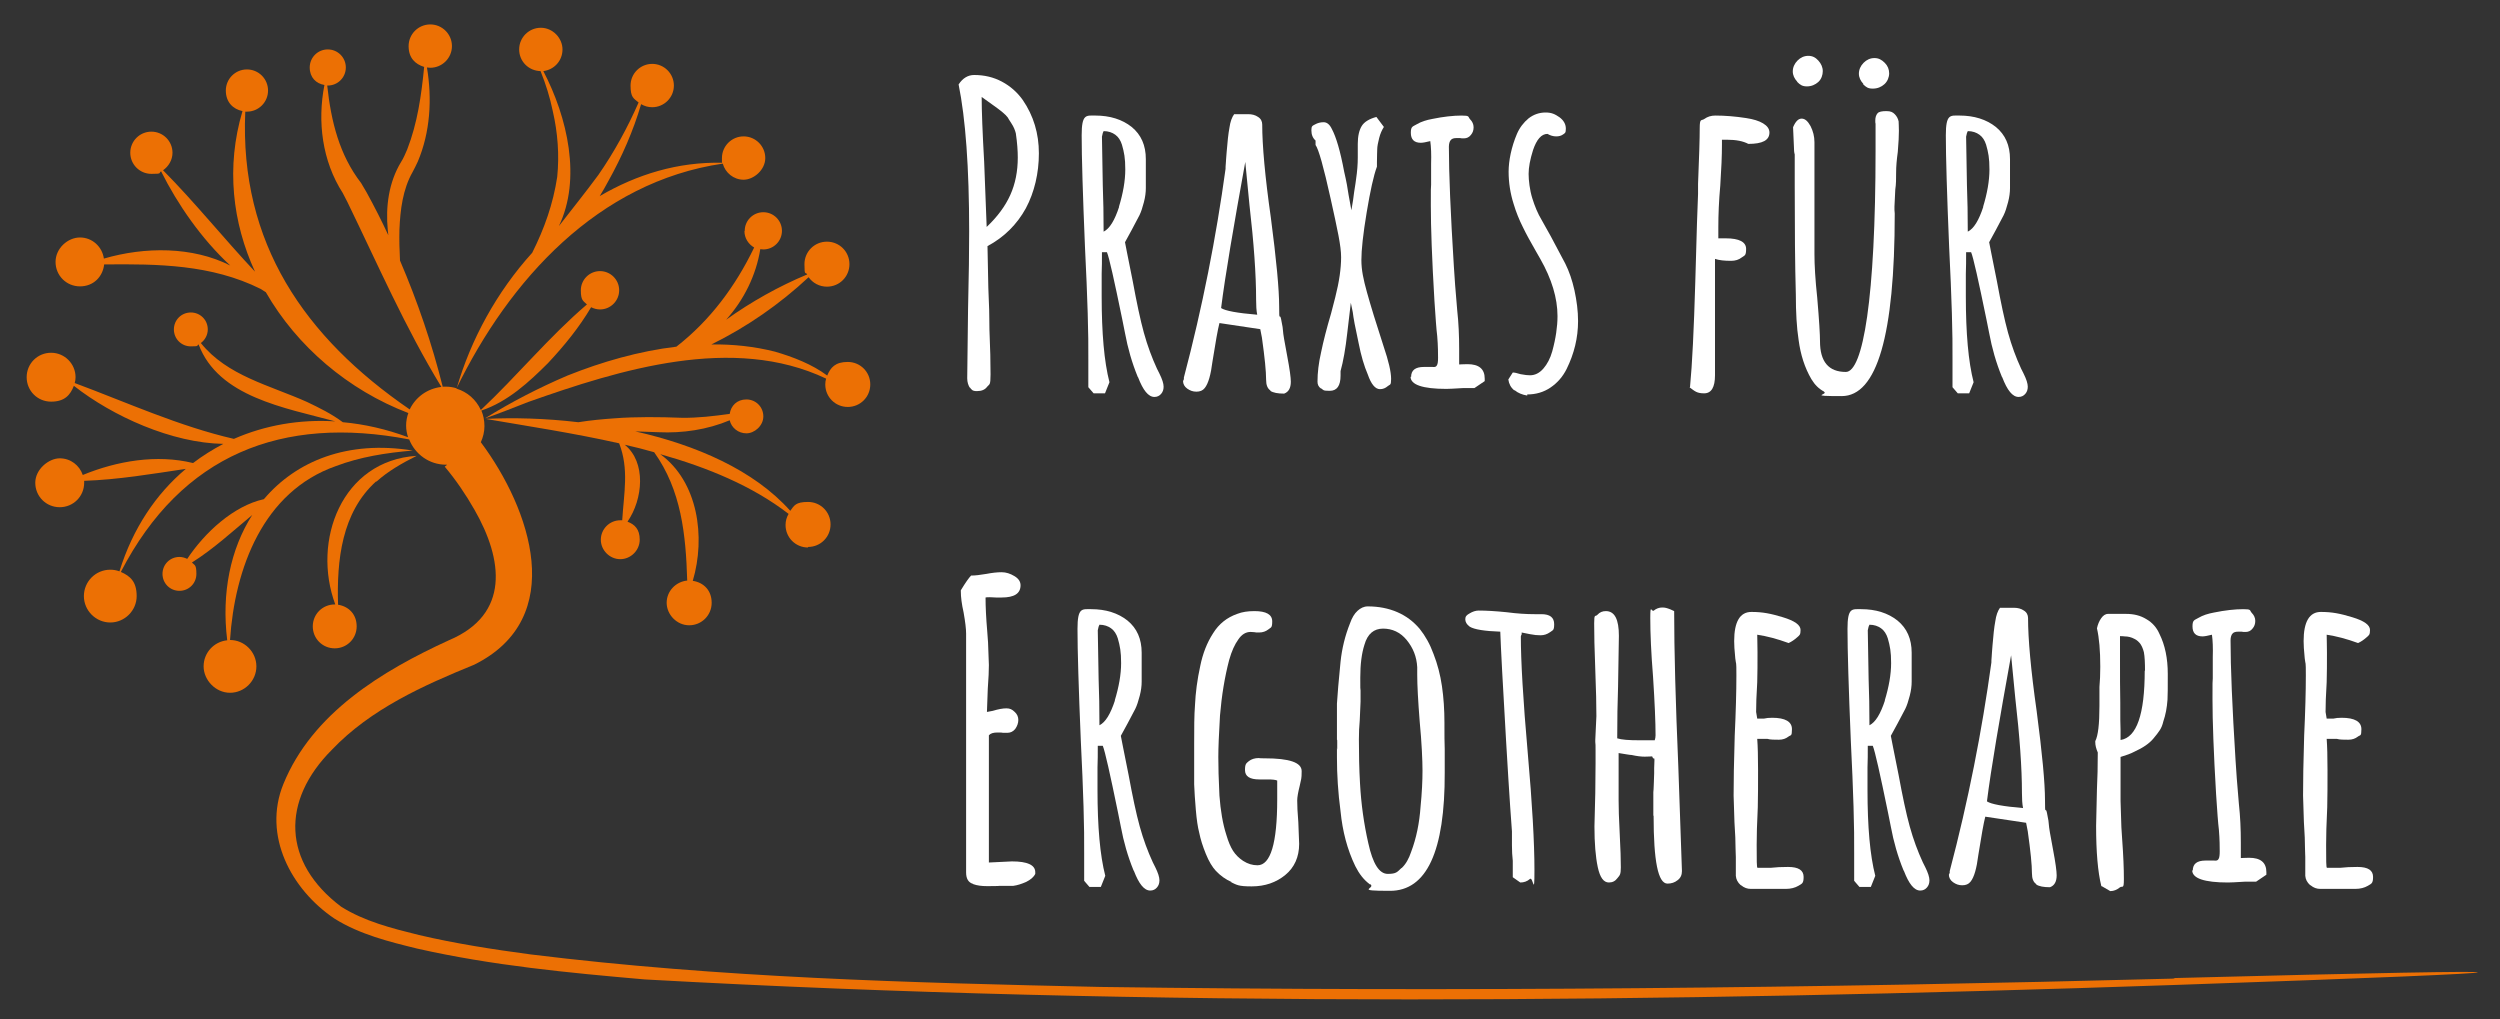
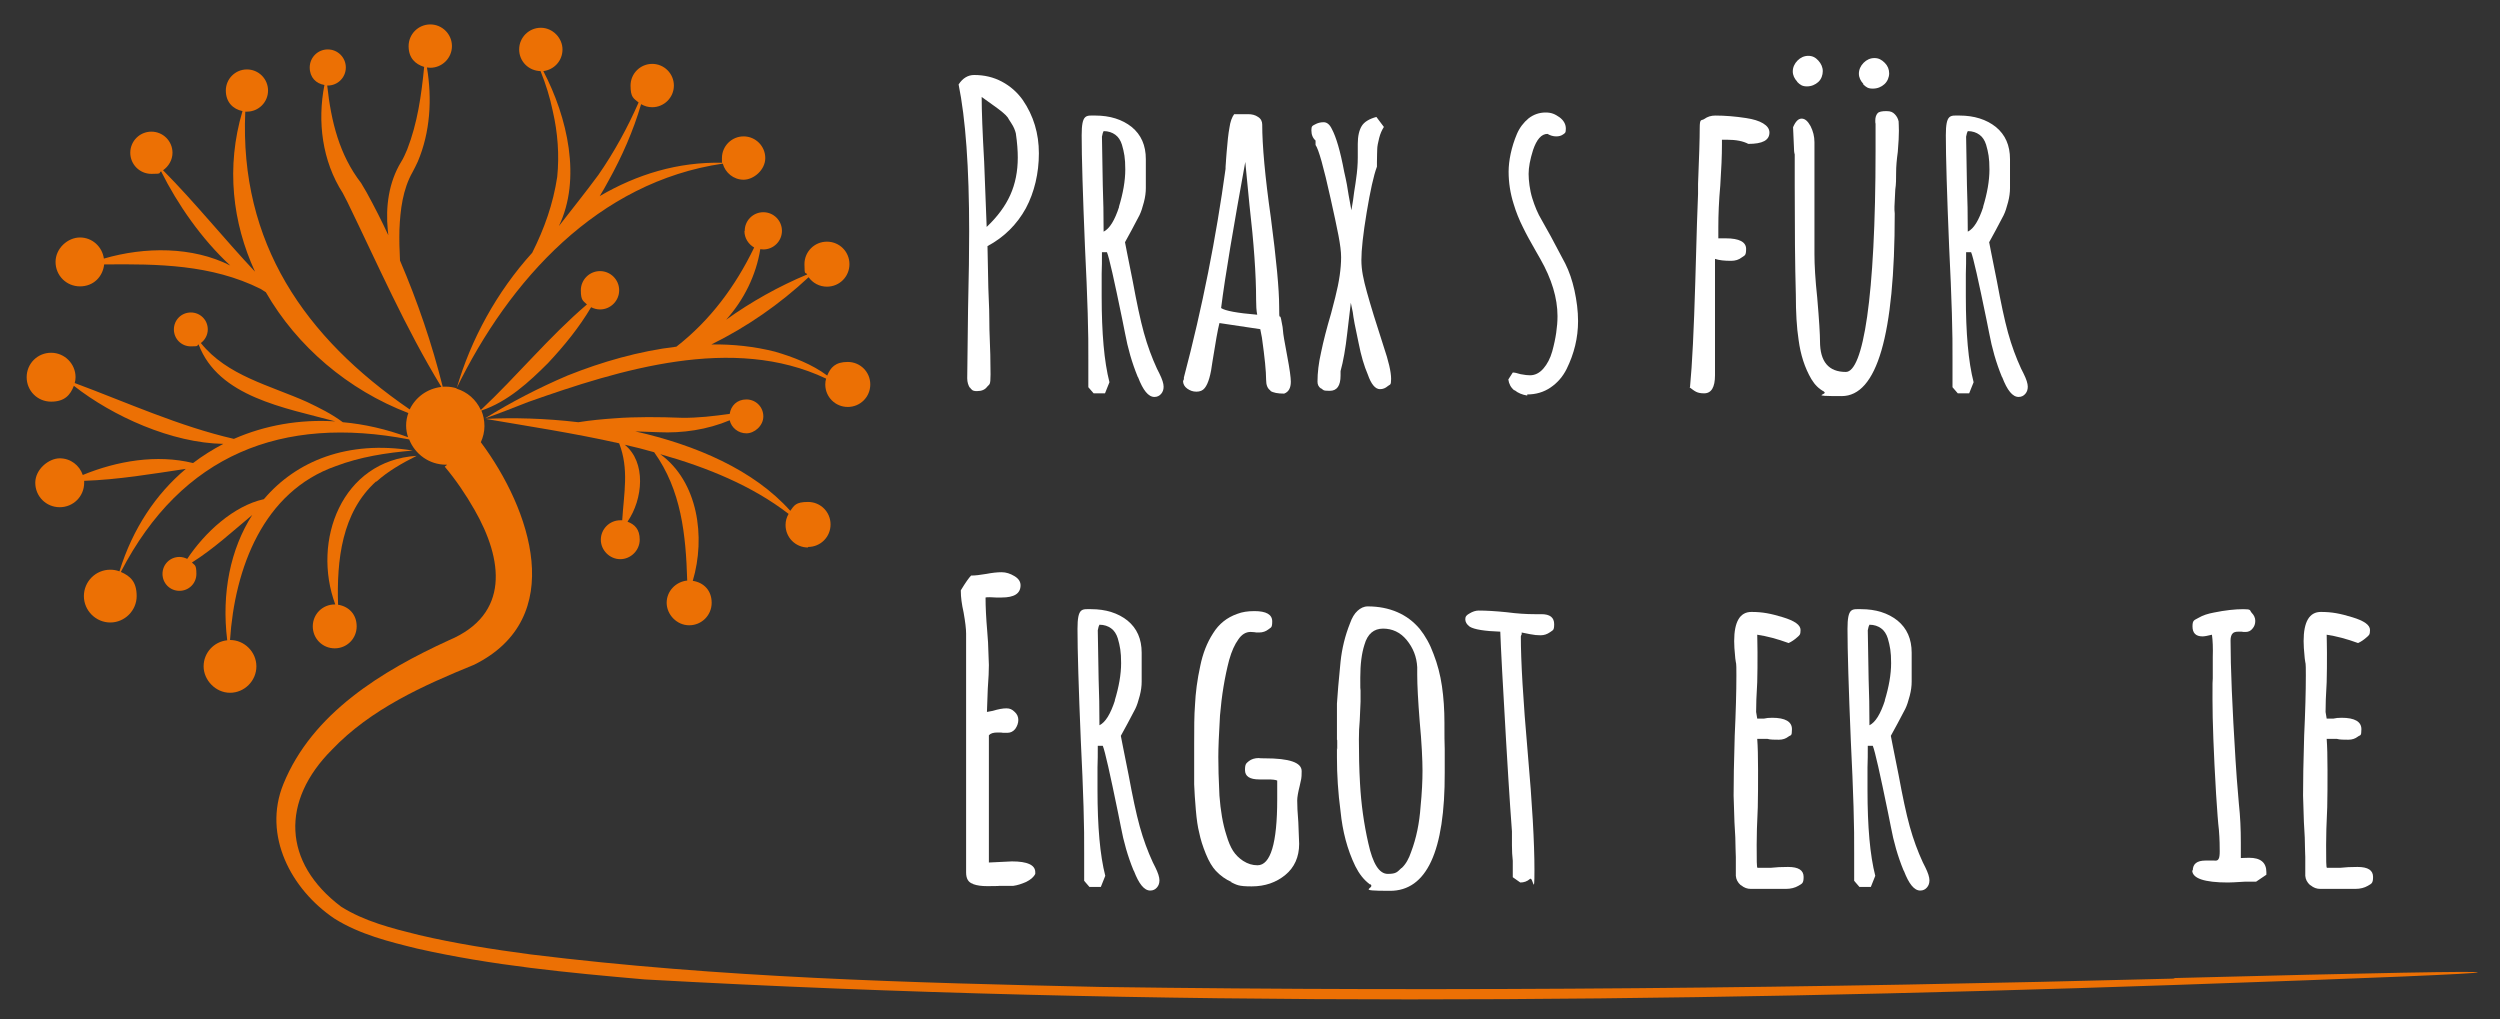
<svg xmlns="http://www.w3.org/2000/svg" id="Ebene_1" version="1.1" viewBox="0 0 900 366.9">
  <rect x="0" y="0" width="900" height="366.9" fill="#333333" stroke="none" />
  <defs>
    <style>
      .st0 {
        fill: #fff;
      }

      .st1 {
        fill: #ec7004;
      }
    </style>
  </defs>
  <g>
    <path class="st0" d="M349.2,139.7c-.6-.9-1-2.1-1-3.5l.3-24.9c.3-12,.4-21.4.4-28,0-23-1.3-40.6-3.8-52.9,1.5-2.3,3.4-3.4,5.6-3.4,3.7,0,7,.8,10,2.4,3,1.6,5.5,3.8,7.5,6.6,3.9,5.7,5.8,12.1,5.8,19.2s-1.6,14-4.7,19.8c-3.2,5.8-7.8,10.4-13.8,13.6l.3,15,.3,7.8c0,1.7.1,4.1.1,7.3.3,6.6.4,12,.4,16.1s-.4,3.4-1.2,4.4c-.8,1.1-2,1.6-3.7,1.6s-1.9-.5-2.6-1.4ZM363.7,70.2c1.8-4,2.7-8.5,2.7-13.5h0c0-2.4-.2-5.3-.7-8.7-.3-1.2-.8-2.4-1.6-3.6-.8-1.2-1.2-1.9-1.3-2.1-.7-1-2.5-2.5-5.5-4.6l-3.9-2.8c0,5,.3,12.8.9,23.4l.9,23.4c3.9-3.7,6.7-7.5,8.5-11.5Z" />
    <path class="st0" d="M409.6,135.7c-2.1-5.1-3.6-10.4-4.6-15.8l-1-5c-2.9-14.1-4.7-22.2-5.5-24.1h-1.8c0,2.9,0,5.5-.1,7.8v8.1c0,13.2.9,23.5,2.8,30.9l-1.6,4h-4.1l-1.9-2.2v-9.9c.1-8.9-.3-22.4-1.2-40.4-.8-19.2-1.2-32.7-1.2-40.4s1.6-7.1,4.9-7.1c5.3,0,9.7,1.4,13.1,4.1,3.4,2.8,5.1,6.6,5.1,11.6v10.4c0,1.5-.2,3.2-.7,5.1-.5,1.9-1,3.5-1.6,4.7l-2.8,5.3-2.4,4.4.7,3.6,2.1,10.5c1.4,7.6,2.7,13.8,4,18.5,1.3,4.7,2.9,9,4.7,12.9l.9,1.8c1,2,1.5,3.6,1.5,4.7s-.3,1.9-.9,2.6c-.6.7-1.4,1.1-2.4,1.1-2.2,0-4.1-2.4-5.9-7.1ZM402.8,74.5c1.5-4.9,2.3-9.4,2.3-13.5s-.4-6.1-1.2-8.9c-.5-1.6-1.3-2.8-2.4-3.6-1.1-.8-2.5-1.3-4.2-1.3l-.3.7-.3,1.3.3,17.5c.2,5.1.3,10.7.3,16.7,2.2-1.1,4-4.1,5.6-9Z" />
    <path class="st0" d="M457.4,140.6c-1.1-.7-1.6-2-1.6-3.9,0-3-.5-8-1.5-15.1l-.6-3.1-14.7-2.2c-.6,2.3-1.4,6.9-2.5,13.8-.6,4.8-1.5,8-2.8,9.6-.7.9-1.7,1.3-3,1.3s-2.3-.4-3.3-1.1c-1-.7-1.5-1.7-1.5-2.7l.3-.7v-.6c6.7-25.4,11.6-50.4,15-75.1,0-.4,0-1.1.1-2,0-.9.2-2.3.3-4.1.3-3.7.6-6.6,1-8.7.3-2.2.9-3.8,1.7-4.9h5c1.4,0,2.6.3,3.6,1,1,.6,1.5,1.6,1.5,2.7,0,7.5,1,18.7,3.1,33.5,2,15.2,3,25.9,3,32s.2,2.1.7,4.6c.5,2.3.7,3.8.7,4.4s.5,3.7,1.5,8.9c.9,4.7,1.3,7.8,1.3,9.2h0c0,2.3-.8,3.7-2.4,4.3-2.3,0-3.9-.3-5-1ZM452.2,107.8c0-8.9-.8-20.2-2.4-34.1l-1.5-15.4c-4.2,23.2-7.2,40.7-8.7,52.6,1.5,1,5.8,1.8,13,2.4-.3-1.5-.4-3.3-.4-5.5Z" />
    <path class="st0" d="M475.6,139.9c-.9-.6-1.3-1.4-1.3-2.5,0-3.2.4-6.7,1.3-10.6.8-3.9,2-8.6,3.6-14l1.5-5.8c1.4-5.5,2.1-10.3,2.1-14.4s-1.3-9.9-3.8-21.2-4.3-17.7-5.4-19.2v-1.6c-1-.9-1.5-2.1-1.5-3.7s.4-1.6,1.3-2.1c.9-.5,1.9-.8,3.1-.8s2.2.8,3,2.5c1.5,2.8,3,7.8,4.4,15.3.8,3.4,1.3,6.2,1.6,8.4l1,5.5.6-3.6.4-3c.4-2.4.6-3.9.7-4.7.4-2.7.6-5.2.6-7.7v-4.9c0-2.8.5-4.9,1.4-6.4.9-1.5,2.7-2.6,5.3-3.3l2.7,3.6c-.7,1.1-1.3,2.4-1.7,4-.4,1.6-.7,3-.7,4.1,0,.7-.1,2.2-.1,4.6v1.6c-1.2,3.2-2.4,8.7-3.7,16.5-1.3,7.8-1.9,13.5-1.9,17.1s.7,6.9,2,11.6c1.3,4.7,3.3,11.2,6,19.5,1.8,5.3,2.7,9.2,2.7,11.7s-.4,1.9-1.2,2.6c-.8.7-1.7,1.1-2.8,1.1-1.7,0-3.2-1.8-4.4-5.3-1.3-3-2.4-6.7-3.3-11.3-1.2-5.5-1.9-9.2-2.1-11.1l-.7-3.4-1.3,11c-.6,5.4-1.4,10-2.4,13.6v1.6c0,3.7-1.3,5.5-3.9,5.5s-2.2-.3-3.1-.9Z" />
-     <path class="st0" d="M508,135.7c0-2.4,1.5-3.6,4.6-3.6h3.1c.8.1,1.3,0,1.6-.6.3-.5.4-1.4.4-2.7s0-4.3-.3-7.8c-.3-2.4-.6-6.6-1-12.7-.9-15.1-1.3-26.5-1.3-34.2s0-5.3.1-7.6v-7.6c.1-3.3,0-6-.3-8.1-1.6.4-2.7.6-3.4.6-2.4,0-3.6-1.2-3.6-3.6s.7-2.2,2.2-3.1,3.4-1.5,5.6-1.9c3.9-.8,7.5-1.2,10.5-1.2s2.2.4,3,1.3c.8.8,1.3,1.8,1.3,2.9s-.3,2-1,2.8c-.6.8-1.5,1.2-2.4,1.2s-1.1,0-1.5-.1h-1.2c-1,0-1.7.2-2.1.7-.4.4-.7,1.3-.7,2.4,0,9.6.6,24,1.8,43.2.2,3.6.6,8.8,1.2,15.7.5,4.5.7,9.2.7,13.9v5.6c.6,0,1.6-.1,3-.1,4.1,0,6.2,1.7,6.2,5.2v.9l-3.7,2.5c-.1,0-.4,0-1,0-.5,0-1.6,0-3,0-3.2.2-5.2.3-6.1.3-8.6,0-12.9-1.5-12.9-4.4Z" />
    <path class="st0" d="M545.1,140.5c-1.2-1-1.9-2.3-2.1-3.9l1.6-2.5c.6,0,1.5.2,2.8.6,1.5.3,2.6.4,3.4.4,1.8,0,3.4-.8,4.8-2.4,1.4-1.6,2.5-3.7,3.2-6.2,1.3-4.7,1.9-9,1.9-12.7,0-6.5-2.1-13.4-6.2-20.6l-1.6-2.8c-1.9-3.3-3.5-6.2-4.7-8.7-1.3-2.6-2.4-5.3-3.3-8.3-1.2-3.8-1.8-7.7-1.8-11.6s1-8.9,3-13.6c1-2.3,2.4-4.1,4.2-5.6,1.8-1.4,3.9-2.1,6.1-2.1s3.4.6,5,1.7c1.5,1.1,2.3,2.5,2.3,4.1s-.3,1.6-1,2.1c-.7.5-1.5.7-2.5.7s-2.1-.3-3.1-.9c-2.2,0-3.9,2-5.2,5.8-1.1,3.5-1.6,6.3-1.6,8.6s.4,5.8,1.3,8.7c.9,2.9,2,5.6,3.4,7.9l3.3,5.9,5.2,9.8c1.4,2.8,2.5,6,3.3,9.6.8,3.7,1.3,7.4,1.3,11.1,0,6-1.4,11.7-4.1,17.2-1.4,2.8-3.3,5-5.8,6.7-2.5,1.7-5.3,2.5-8.4,2.5v.4c-1.8-.3-3.3-.9-4.5-1.9Z" />
    <path class="st0" d="M608.4,139.4c.8-8.2,1.4-20.8,1.9-37.8.5-17.7.8-28.3,1-31.8v-3.6c.4-9.7.6-16.4.6-20.1s.6-2.5,1.7-3.3c1.1-.8,2.4-1.2,3.9-1.2,3.5,0,7.2.3,11.1.9,2.6.4,4.6,1,6.1,1.9,1.5.9,2.3,2,2.3,3.3,0,2.8-2.5,4.1-7.6,4.1-1.9-1-4.4-1.5-7.7-1.5h-1.8v1.8c0,3.8-.2,8.7-.6,14.7-.5,5.5-.7,10.5-.7,15v4h2.7c4.8,0,7.3,1.3,7.3,3.8s-.5,2.3-1.6,3.1c-1,.8-2.3,1.2-3.8,1.2-2.4,0-4.3-.2-5.8-.7v41.9c0,4.3-1.3,6.5-3.9,6.5s-3.3-.7-5.3-2.2Z" />
    <path class="st0" d="M647,29.4c-1-1.1-1.6-2.3-1.6-3.7s.6-2.8,1.7-3.9c1.1-1.1,2.4-1.7,3.9-1.7s2.6.6,3.6,1.7c1,1.1,1.6,2.4,1.6,3.8s-.5,2.9-1.6,3.9c-1.1,1-2.5,1.6-4.1,1.6s-2.4-.5-3.5-1.6ZM656.7,141c-1.9-1-3.4-2.5-4.6-4.5-2.4-4.1-3.9-8.8-4.6-14.1-.7-4.5-1-10-1-16.3-.3-10.7-.4-23.7-.4-39.1v-11.4c-.2-.6-.3-1.6-.3-3-.2-3.8-.3-6-.3-6.8.9-2.1,1.9-3.1,3.1-3.1s2.2.9,3.2,2.7c.9,1.8,1.4,3.7,1.4,5.8v40.3c0,3.9.3,9.2,1,15.7.7,8.1,1,13.3,1,15.7,0,7.3,3.1,11,9.3,11s10.7-26.6,10.7-79.7v-9.6c-.1-.3-.1-.7-.1-1.2,0-1.2.3-2,.8-2.6s1.6-.8,3.2-.8,2.3.4,3,1.1c.7.7,1.2,1.6,1.4,2.6,0,.6.1,1.7.1,3.4s-.1,4.1-.4,7.6c-.4,2.9-.6,5.3-.6,7.4s0,4.3-.3,6.1l-.3,6.2v1.2c0,.4.1.8.1,1.3,0,43.8-6.4,65.7-19.1,65.7s-4.5-.5-6.4-1.6ZM670.8,30.2c-1-1.1-1.6-2.3-1.6-3.7s.6-2.8,1.7-3.9c1.1-1.1,2.4-1.7,3.9-1.7s2.6.6,3.7,1.7c1.1,1.1,1.6,2.4,1.6,3.8s-.6,2.9-1.7,3.9c-1.1,1-2.5,1.6-4.2,1.6s-2.4-.5-3.5-1.6Z" />
    <path class="st0" d="M720.7,135.7c-2.1-5.1-3.6-10.4-4.6-15.8l-1-5c-2.9-14.1-4.7-22.2-5.5-24.1h-1.8c0,2.9,0,5.5-.1,7.8v8.1c0,13.2.9,23.5,2.8,30.9l-1.6,4h-4.1l-1.9-2.2v-9.9c.1-8.9-.3-22.4-1.2-40.4-.8-19.2-1.2-32.7-1.2-40.4s1.6-7.1,4.9-7.1c5.3,0,9.7,1.4,13.1,4.1,3.4,2.8,5.1,6.6,5.1,11.6v10.4c0,1.5-.2,3.2-.7,5.1-.5,1.9-1,3.5-1.6,4.7l-2.8,5.3-2.4,4.4.7,3.6,2.1,10.5c1.4,7.6,2.7,13.8,4,18.5,1.3,4.7,2.9,9,4.7,12.9l.9,1.8c1,2,1.5,3.6,1.5,4.7s-.3,1.9-.9,2.6c-.6.7-1.4,1.1-2.4,1.1-2.2,0-4.1-2.4-5.9-7.1ZM713.9,74.5c1.5-4.9,2.3-9.4,2.3-13.5s-.4-6.1-1.2-8.9c-.5-1.6-1.3-2.8-2.4-3.6-1.1-.8-2.5-1.3-4.2-1.3l-.3.7-.3,1.3.3,17.5c.2,5.1.3,10.7.3,16.7,2.2-1.1,4-4.1,5.6-9Z" />
    <path class="st0" d="M350.3,318.2c-1.7-.5-2.5-1.9-2.5-4.1v-86c0-1.7-.3-4.2-.9-7.6-.7-3.1-1-5.6-1-7.6v-.4c1.7-2.8,2.9-4.5,3.7-5.3,1.4,0,3.2-.2,5.5-.6,2.1-.4,3.9-.6,5.5-.6s3.1.5,4.6,1.4c1.5.9,2.2,2,2.2,3.3,0,3-2.3,4.4-6.8,4.4h-2.1c-.6,0-1.3-.1-2.1-.1s-1.4,0-1.6.1c0,3.4.2,7.4.6,12.1l.3,4.1.3,8.1c0,1.9-.1,4.7-.4,8.6l-.3,8.3,2.1-.4c2-.6,3.6-.9,4.9-.9s2.1.4,3,1.3c.9.8,1.3,1.8,1.3,2.9s-.4,2.2-1.1,3.2c-.7.9-1.7,1.4-2.7,1.4h-1.8c0-.1-1.9-.1-1.9-.1-1.5,0-2.5.3-3.1,1v45.8l8.3-.4c5.6,0,8.4,1.3,8.4,3.9v.6c-.6,1.2-1.7,2.1-3.3,2.9-1.6.7-3.1,1.2-4.6,1.4h-4.9c0,.1-4.6.1-4.6.1-1.9,0-3.5-.2-4.9-.7Z" />
    <path class="st0" d="M408.1,313.4c-2.1-5.1-3.6-10.4-4.6-15.8l-1-5c-2.9-14.1-4.7-22.2-5.5-24.1h-1.8c0,2.9,0,5.5-.1,7.8v8.1c0,13.2.9,23.5,2.8,30.9l-1.6,4h-4.1l-1.9-2.2v-9.9c.1-8.9-.3-22.4-1.2-40.4-.8-19.2-1.2-32.7-1.2-40.4s1.6-7.1,4.9-7.1c5.3,0,9.7,1.4,13.1,4.1,3.4,2.8,5.1,6.6,5.1,11.6v10.4c0,1.5-.2,3.2-.7,5.1-.5,1.9-1,3.5-1.6,4.7l-2.8,5.3-2.4,4.4.7,3.6,2.1,10.5c1.4,7.6,2.7,13.8,4,18.5,1.3,4.7,2.9,9,4.7,12.9l.9,1.8c1,2,1.5,3.6,1.5,4.7s-.3,1.9-.9,2.6c-.6.7-1.4,1.1-2.4,1.1-2.2,0-4.1-2.4-5.9-7.1ZM401.3,252.2c1.5-4.9,2.3-9.4,2.3-13.5s-.4-6.1-1.2-8.9c-.5-1.6-1.3-2.8-2.4-3.6-1.1-.8-2.5-1.3-4.2-1.3l-.3.7-.3,1.3.3,17.5c.2,5.1.3,10.7.3,16.7,2.2-1.1,4-4.1,5.6-9Z" />
    <path class="st0" d="M443.5,317.6c-2.3-1-4.2-2.4-5.8-4.1-1.3-1.4-2.5-3.4-3.6-6.1-1.1-2.7-1.9-5.2-2.4-7.7-.5-1.9-.9-4.6-1.2-8.1s-.5-6.6-.6-9.2v-14.5c0-5.7,0-10.4.3-14.1.2-4.4.8-9.1,1.9-14.1.9-4.4,2.4-8.3,4.6-11.7,2.1-3.4,5-5.7,8.7-7,1.8-.7,3.8-1,6.2-1,4.2,0,6.4,1.2,6.4,3.7s-.5,2.1-1.4,2.9c-.9.7-2,1.1-3.3,1.1s-1.1,0-1.6-.1c-.4,0-.9-.1-1.5-.1-1.7,0-3.2.9-4.4,2.7-1.3,1.8-2.4,4.2-3.3,7.4-1.6,6.1-2.7,12.8-3.3,20-.4,6.7-.6,11.7-.6,15s.1,7.9.4,13.8c.4,5.4,1.2,10.2,2.5,14.2.7,2.4,1.5,4.3,2.4,5.7.9,1.4,2.1,2.6,3.6,3.6,1.7,1.1,3.4,1.6,5.2,1.6,4.7,0,7.1-7.9,7.1-23.7v-6.8c-.7-.3-1.8-.4-3.4-.4h-3c-3.5,0-5.2-1.1-5.2-3.4s.5-2.4,1.4-3.2c.9-.7,2.1-1.1,3.6-1.1h0c0,.1,2.1.1,2.1.1,8.9,0,13.3,1.5,13.3,4.6s-.2,2.7-.7,5.3c-.6,2.4-.9,4.1-.9,5.3,0,1.7.1,4.3.4,7.8l.3,7.8c0,4.7-1.7,8.5-5,11.2-3.3,2.7-7.3,4.1-12.1,4.1s-5.3-.5-7.6-1.6Z" />
    <path class="st0" d="M493.2,318.4c-2.2-1.6-3.9-3.8-5.3-6.6-2.9-6-4.6-12.6-5.3-19.7-.9-6.7-1.3-13.2-1.3-19.4s0-2.2.1-3v-2.7c0-.5,0-.7-.1-.7v-13c.2-3.2.6-8.2,1.3-15.1.5-4.7,1.6-9.3,3.4-13.8.7-2,1.6-3.5,2.7-4.5,1.1-1,2.3-1.6,3.7-1.6,3.9,0,7.5.7,10.7,2.1,3.2,1.4,5.8,3.4,8,6,2,2.5,3.7,5.5,5,9.1,1.4,3.6,2.4,7.4,3,11.5.6,4.1.9,8.5.9,13.2v1.2c0,3.1,0,5.8.1,8.3v8.4c.1,28.4-6.5,42.6-19.7,42.6s-4.9-.8-7.1-2.4ZM504.6,312.5c1.5-1.4,2.6-3.4,3.4-5.8,1.9-5,3-10.5,3.4-16.3.5-5,.7-9.4.7-13s-.3-10.3-1-17.5c-.6-7.6-.9-13.3-.9-17v-2.7c-.2-3.8-1.5-7-3.8-9.8-2.3-2.8-5.2-4.1-8.5-4.1s-5.6,1.9-6.7,5.8c-1,3.1-1.5,7-1.5,11.8s0,3.5.1,4.7v4l-.3,6.8c-.2,2.1-.3,4.3-.3,6.8,0,5.3.1,10.6.4,15.8.4,7.4,1.4,14.6,3,21.6,1.6,7.3,3.9,11,7,11s3.4-.7,4.9-2.1Z" />
    <path class="st0" d="M544.6,315.7v-5.8c-.2-1.7-.3-3.6-.3-5.6v-5c-.1-1.1-.9-11.9-2.1-32.4-1.2-20.5-1.9-33.7-2.1-39.5-5.7-.2-9.4-.8-11-1.8-1.1-.8-1.6-1.7-1.6-2.7s.5-1.5,1.6-2.1c1-.6,2.1-1,3.2-1,2.8,0,6.1.2,10.1.6,3.8.5,7.1.7,10.1.7h2.4c3.1,0,4.6,1.2,4.6,3.6s-.5,2.1-1.5,2.9c-1,.7-2.1,1.1-3.4,1.1s-2.2-.1-3.8-.4l-3-.6v.7c-.1,0-.3.7-.3.7,0,8.8.8,22.8,2.5,42.1,1.6,18.1,2.4,32.1,2.4,42.1s-.5,2.2-1.6,3.1c-1,.9-2.2,1.3-3.5,1.3l-2.7-1.9Z" />
-     <path class="st0" d="M595.2,293.6v-8.4c.1,0,.3-6.8.3-6.8v-1.9c0-.8.1-1.7.1-2.8s-.1-.4-.4-.7c-.3-.3-.4-.5-.4-.7h0c-.5,0-1.4.1-2.7.1s-2.9-.2-4.7-.6c-.6,0-2.2-.3-4.7-.7v17c0,2.6.1,6.6.4,12.1.3,5.4.4,9.5.4,12.1s-.4,2.8-1.2,3.8c-.8,1.1-1.8,1.6-3.1,1.6-1.9,0-3.2-1.8-4-5.5-.8-3.8-1.2-8.6-1.2-14.7l.3-12c0-3.4.1-6.9.1-10.7v-4.6c0-1.6,0-2.6-.1-3.1v-.7l.4-8.6c0-3.8-.1-9.3-.4-16.7-.3-7.4-.4-13-.4-16.7s.4-2.2,1.2-3.1c.8-.9,1.8-1.3,3-1.3,3.2,0,4.7,3,4.7,8.9l-.3,18.4c-.2,5.5-.3,11.7-.3,18.5,1.5.5,4.1.7,8,.7h5.5c.2-.6.3-1.2.3-1.8,0-4.7-.3-11.7-.9-21-.7-8.7-1-15.7-1-21.2s.4-2,1.3-2.7c.8-.7,1.9-1.1,3-1.1s1.7.2,3,.7l1.3.6c0,14,.5,32.7,1.5,56.1l1.3,37.5c0,1.4-.5,2.5-1.6,3.3-1,.8-2.2,1.2-3.6,1.2-3.4,0-5-8.1-5-24.4Z" />
    <path class="st0" d="M626.6,318.6c-1-.9-1.6-2-1.7-3.3v-6.8c0-.9-.1-1.9-.1-3.1,0-2.1-.1-5.2-.4-9.5l-.3-9.5c0-4.8.1-12,.4-21.6.4-8.6.6-15.8.6-21.6s-.1-3.5-.4-6.2c-.3-2.9-.4-4.9-.4-6.2,0-7,2.1-10.5,6.2-10.5s7,.6,11.3,1.9c4.3,1.3,6.4,2.8,6.4,4.6s-.4,1.9-1.3,2.7-1.9,1.5-3,2c-4.1-1.5-7.9-2.5-11.3-3,0,1.5.1,3.6.1,6.4,0,3.9,0,7.5-.1,10.7-.3,4.7-.4,8.3-.4,10.7l.4,2.4h2.4c.8-.2,1.8-.3,3-.3,4.7,0,7.1,1.4,7.1,4.1s-.4,2-1.3,2.7-2,1.1-3.4,1.1-3.2,0-4.1-.3h-3.7c.2,2.6.3,6.3.3,11.3s0,9.4-.1,13.3c-.3,6-.4,10.5-.4,13.5,0,5.5,0,8.3.3,8.3h4.9c1.7-.2,3.7-.3,6.1-.3,3.8,0,5.6,1.2,5.6,3.6s-.6,2.4-1.9,3.2c-1.2.7-2.7,1.1-4.5,1.1h-12.6c-1.3,0-2.4-.4-3.5-1.3Z" />
    <path class="st0" d="M685.3,313.4c-2.1-5.1-3.6-10.4-4.6-15.8l-1-5c-2.9-14.1-4.7-22.2-5.5-24.1h-1.8c0,2.9,0,5.5-.1,7.8v8.1c0,13.2.9,23.5,2.8,30.9l-1.6,4h-4.1l-1.9-2.2v-9.9c.1-8.9-.3-22.4-1.2-40.4-.8-19.2-1.2-32.7-1.2-40.4s1.6-7.1,4.9-7.1c5.3,0,9.7,1.4,13.1,4.1,3.4,2.8,5.1,6.6,5.1,11.6v10.4c0,1.5-.2,3.2-.7,5.1-.5,1.9-1,3.5-1.6,4.7l-2.8,5.3-2.4,4.4.7,3.6,2.1,10.5c1.4,7.6,2.7,13.8,4,18.5,1.3,4.7,2.9,9,4.7,12.9l.9,1.8c1,2,1.5,3.6,1.5,4.7s-.3,1.9-.9,2.6c-.6.7-1.4,1.1-2.4,1.1-2.2,0-4.1-2.4-5.9-7.1ZM678.5,252.2c1.5-4.9,2.3-9.4,2.3-13.5s-.4-6.1-1.2-8.9c-.5-1.6-1.3-2.8-2.4-3.6-1.1-.8-2.5-1.3-4.2-1.3l-.3.7-.3,1.3.3,17.5c.2,5.1.3,10.7.3,16.7,2.2-1.1,4-4.1,5.6-9Z" />
-     <path class="st0" d="M733.1,318.3c-1.1-.7-1.6-2-1.6-3.9,0-3-.5-8-1.5-15.1l-.6-3.1-14.7-2.2c-.6,2.3-1.4,6.9-2.5,13.8-.6,4.8-1.5,8-2.8,9.6-.7.9-1.7,1.3-3,1.3s-2.3-.4-3.3-1.1c-1-.7-1.5-1.7-1.5-2.7l.3-.7v-.6c6.7-25.4,11.6-50.4,15-75.1,0-.4,0-1.1.1-2,0-.9.2-2.3.3-4.1.3-3.7.6-6.6,1-8.7.3-2.2.9-3.8,1.7-4.9h5c1.4,0,2.6.3,3.6,1,1,.6,1.5,1.6,1.5,2.7,0,7.5,1,18.7,3.1,33.5,2,15.2,3,25.9,3,32s.2,2.1.7,4.6c.5,2.3.7,3.8.7,4.4s.5,3.7,1.5,8.9c.9,4.7,1.3,7.8,1.3,9.2h0c0,2.3-.8,3.7-2.4,4.3-2.3,0-3.9-.3-5-1ZM727.9,285.4c0-8.9-.8-20.2-2.4-34.1l-1.5-15.4c-4.2,23.2-7.2,40.7-8.7,52.6,1.5,1,5.8,1.8,13,2.4-.3-1.5-.4-3.3-.4-5.5Z" />
-     <path class="st0" d="M756.5,319.1c-1.3-5.2-1.9-12.5-1.9-21.8l.3-13.2c.2-3.9.3-8.3.3-13.2-.6-1.4-.9-2.6-.9-3.7v-.4c1-1.9,1.5-6.1,1.5-12.7v-6.8c.2-2.2.3-4.6.3-7.3,0-5.8-.4-10.4-1.2-13.8.3-1.4.8-2.6,1.5-3.6.7-1,1.5-1.6,2.5-1.6h6.5c2.8,0,5.2.6,7.3,1.9,2.1,1.2,3.7,3,4.7,5.3,2,4,3,8.8,3,14.4s0,7.1-.1,9.3c-.2,2.9-.7,5.5-1.5,7.8-.3,1.3-.7,2.3-1.3,3.2-.5.8-1.3,1.8-2.3,3-1.4,1.7-3.7,3.3-6.8,4.7-1.3.7-3,1.3-5,1.9v15.8l.3,9.5.3,4.6c.4,5.5.6,10.2.6,14.1s-.5,2.2-1.5,3c-1,.8-2.1,1.3-3.4,1.3l-3.1-1.8ZM772.2,241.5c0-2.9-.1-5.1-.4-6.7-.3-1.2-.7-2.1-1.2-2.9-.5-.7-1.2-1.4-2.2-1.9-1.1-.6-2.3-.9-3.6-.9,0,0-.5-.1-1.6-.1v8.4c0,5.8,0,11,.1,15.5,0,5.1,0,8.5.1,10.1v3.4c5.8-.9,8.7-9.2,8.7-25Z" />
    <path class="st0" d="M789.4,313.4c0-2.4,1.5-3.6,4.6-3.6h3.1c.8.1,1.3,0,1.6-.6.3-.5.4-1.4.4-2.7s0-4.3-.3-7.8c-.3-2.4-.6-6.6-1-12.7-.9-15.1-1.3-26.5-1.3-34.2s0-5.3.1-7.6v-7.6c.1-3.3,0-6-.3-8.1-1.6.4-2.7.6-3.4.6-2.4,0-3.6-1.2-3.6-3.6s.7-2.2,2.2-3.1,3.4-1.5,5.6-1.9c3.9-.8,7.5-1.2,10.5-1.2s2.2.4,3,1.3c.8.8,1.3,1.8,1.3,2.9s-.3,2-1,2.8c-.6.8-1.5,1.2-2.4,1.2s-1.1,0-1.5-.1h-1.2c-1,0-1.7.2-2.1.7-.4.4-.7,1.3-.7,2.4,0,9.6.6,24,1.8,43.2.2,3.6.6,8.8,1.2,15.7.5,4.5.7,9.2.7,13.9v5.6c.6,0,1.6-.1,3-.1,4.1,0,6.2,1.7,6.2,5.2v.9l-3.7,2.5c-.1,0-.4,0-1,0-.5,0-1.6,0-3,0-3.2.2-5.2.3-6.1.3-8.6,0-12.9-1.5-12.9-4.4Z" />
    <path class="st0" d="M831.6,318.6c-1-.9-1.6-2-1.7-3.3v-6.8c0-.9-.1-1.9-.1-3.1,0-2.1-.1-5.2-.4-9.5l-.3-9.5c0-4.8.1-12,.4-21.6.4-8.6.6-15.8.6-21.6s-.1-3.5-.4-6.2c-.3-2.9-.4-4.9-.4-6.2,0-7,2.1-10.5,6.2-10.5s7,.6,11.3,1.9c4.3,1.3,6.4,2.8,6.4,4.6s-.4,1.9-1.3,2.7-1.9,1.5-3,2c-4.1-1.5-7.9-2.5-11.3-3,0,1.5.1,3.6.1,6.4,0,3.9,0,7.5-.1,10.7-.3,4.7-.4,8.3-.4,10.7l.4,2.4h2.4c.8-.2,1.8-.3,3-.3,4.7,0,7.1,1.4,7.1,4.1s-.4,2-1.3,2.7-2,1.1-3.4,1.1-3.2,0-4.1-.3h-3.7c.2,2.6.3,6.3.3,11.3s0,9.4-.1,13.3c-.3,6-.4,10.5-.4,13.5,0,5.5,0,8.3.3,8.3h4.9c1.7-.2,3.7-.3,6.1-.3,3.8,0,5.6,1.2,5.6,3.6s-.6,2.4-1.9,3.2c-1.2.7-2.7,1.1-4.5,1.1h-12.6c-1.3,0-2.4-.4-3.5-1.3Z" />
  </g>
  <g>
    <path class="st1" d="M135.5,173.4c4.1-3.7,9.1-6.6,14.5-9.3-27,1.7-37.8,30.6-29.3,53.5,0,0-.1,0-.2,0-4.4,0-7.9,3.5-7.9,7.9s3.5,7.9,7.9,7.9,7.9-3.5,7.9-7.9-2.9-7.2-6.7-7.8c-.5-16,1.3-33.2,13.7-44.4Z" />
    <path class="st1" d="M782.4,352.3c-128.7,3.4-257.5,4.8-386.2,3-68.5-1.5-137.1-3.3-205.1-11.7-13.5-1.8-27.1-3.9-40.3-7-9.7-2.4-19.6-4.9-28-10.2-21.1-15.9-21.7-38.1-3.3-56.5,13.9-14.6,32.8-23.1,51.2-30.6,33.9-16.8,20.3-56.1,2.4-80.1.8-1.8,1.3-3.7,1.3-5.8s-.4-3.9-1.1-5.6c9.5-3.2,17.1-10.2,24-17.1,5.8-6.2,11.2-12.8,15.5-20.1,1,.5,2.1.8,3.2.8,3.8,0,6.9-3.1,6.9-6.9s-3.1-6.9-6.9-6.9-6.9,3.1-6.9,6.9.9,3.8,2.2,5.1c-13.6,11.6-25.2,25.8-38.2,38-1.7-3.7-4.8-6.5-8.8-7.7,19.1-39.2,51-74.4,95.9-81,.9,3.3,3.9,5.8,7.5,5.8s7.8-3.5,7.8-7.8-3.5-7.8-7.8-7.8-7.8,3.5-7.8,7.8,0,1.1.2,1.7c-16-.4-30.9,4.2-44.2,12,1.1-1.8,2.1-3.5,3.1-5.4,4.9-8.8,9-18.1,11.8-27.7,1.2.7,2.5,1.1,4,1.1,4.3,0,7.8-3.5,7.8-7.8s-3.5-7.8-7.8-7.8-7.8,3.5-7.8,7.8,1.1,4.6,2.9,6.1c-4,9.1-8.8,17.9-14.5,26.1-4.7,6.4-9.5,12.3-14.2,18.4,0,0,0,0,0,0,8.2-17,3.1-39.2-5.6-55.8,3.9-.5,6.9-3.7,6.9-7.8s-3.5-7.8-7.8-7.8-7.8,3.5-7.8,7.8,3.4,7.7,7.7,7.8c1.9,4.7,3.4,9.5,4.4,14.4,1.8,7.8,2.4,15.8,1.6,23.7-1.5,9.8-4.6,18.5-9,27.3-12.7,14-22.1,31.2-27.2,48.8-1.3-.4-2.5-.6-3.9-.6s-.8,0-1.1.1c-3.9-15.6-9.1-30.8-15.4-45.5-.2-3.8-.3-7.5-.2-11.2.3-7.1,1.2-14.4,4.7-20.6.6-1.2,1.4-2.6,1.9-3.8,4.5-10.6,5.2-22.6,3.3-33.9.4,0,.8.1,1.2.1,4.3,0,7.8-3.5,7.8-7.8s-3.5-7.8-7.8-7.8-7.8,3.5-7.8,7.8,2.4,6.5,5.6,7.5c-1,10.2-2.4,20.2-6.1,29.7-.6,1.4-1.4,3.3-2.2,4.5-4.5,7.4-5.6,16.2-4.8,24.5,0,.6.2,1.2.2,1.9-2.4-5.2-5-10.3-7.8-15.4,0,0-2-3.4-2-3.4-7.8-10.1-10.8-22.1-12.2-35.1,0,0,.1,0,.2,0,3.6,0,6.5-2.9,6.5-6.5s-2.9-6.5-6.5-6.5-6.5,2.9-6.5,6.5,2.3,5.8,5.3,6.3c-2.6,13.2-.8,27.4,6.6,38.9l1.7,3.3c10.9,22.4,20.8,45.2,33.8,66.5-5.1.6-9.3,3.7-11.4,8.1-37.8-25.9-61.3-59.9-59.2-107.2.2,0,.4,0,.6,0,4.2,0,7.6-3.4,7.6-7.6s-3.4-7.6-7.6-7.6-7.6,3.4-7.6,7.6,2.6,6.7,6,7.4c-6,20.1-3.6,40.2,4.5,57.8-11.2-11.9-21.6-24.9-33.1-36.5,2-1.4,3.4-3.7,3.4-6.3,0-4.2-3.4-7.6-7.6-7.6s-7.6,3.4-7.6,7.6,3.4,7.6,7.6,7.6,2.4-.3,3.5-.9c5.9,11.8,14.5,24.3,24.9,33.9-13.6-6.9-30.8-6.8-45.5-2.5-.6-4.3-4.2-7.6-8.6-7.6s-8.8,3.9-8.8,8.8,3.9,8.8,8.8,8.8,8.2-3.5,8.7-7.9c19.4-.2,38.6,0,56.3,8.8.6.4,1.3.8,1.9,1.2,11.2,19.5,29.6,35.2,51.3,43.5-.5,1.4-.8,2.9-.8,4.5s.3,2.9.7,4.2c-7.8-2.9-15.7-4.7-23.5-5.4-4-3-8.5-5.2-12.9-7.3-13.4-6-28.7-9.4-38.2-21.2,1.5-1.1,2.5-2.9,2.5-4.9,0-3.4-2.7-6.1-6.1-6.1s-6.1,2.7-6.1,6.1,2.7,6.1,6.1,6.1,1.9-.3,2.8-.7c7.1,18.9,31,22.8,49.2,27.7-12.9-.8-25.3,1.4-36.5,6.3-19.6-4.5-38.5-13.1-57.3-20.1.2-.7.3-1.4.3-2.1,0-4.8-3.9-8.8-8.8-8.8s-8.8,3.9-8.8,8.8,3.9,8.8,8.8,8.8,6.9-2.4,8.2-5.7c14,11,35.3,20.6,53.8,20.9-3.8,2-7.5,4.3-10.9,6.9-13-3.2-27.3-.8-39.7,4.3-1.2-3.5-4.4-6-8.3-6s-8.8,3.9-8.8,8.8,3.9,8.8,8.8,8.8,8.8-3.9,8.8-8.8,0-.4,0-.7c12.2-.4,24.5-2.5,36.6-4.3-10.7,9-19.1,21.4-23.9,36.9-1-.4-2.1-.6-3.3-.6-5.3,0-9.5,4.3-9.5,9.5s4.3,9.5,9.5,9.5,9.5-4.3,9.5-9.5-2.3-7.2-5.7-8.7c21.9-42.3,58-56.5,103.8-47.7,2.1,5.3,7.2,9.1,13.3,9.1s.2,0,.4,0c-.5.4-.9.7-.9.7,3.9,4.6,7.7,10.2,10.7,15.5,10.3,17.9,12.9,37.7-9.2,47-24,11-49.2,26.2-59.6,51.8-7.5,18.5,2.8,37.9,18.4,48.4,9.1,5.7,19.6,8.3,29.8,10.8,27,6.1,54.4,8.7,81.9,11.1,183.4,10.2,367,8.3,550.6,2,145.7-5,145.8-6.3.3-2.5Z" />
    <path class="st1" d="M268,83.2c0,2.5,1.4,4.7,3.5,5.9-6.7,13.9-15.8,26.2-28,35.7-13.4,1.6-26.7,5.4-39.2,10.4-10.3,4.4-20.2,9.5-29.7,15.4,5.3-1.8,10.4-3.9,15.6-5.9,33.1-11.7,73.7-24.3,107.2-8.4-.2.7-.3,1.4-.3,2.1,0,4.5,3.6,8.1,8.1,8.1s8.1-3.6,8.1-8.1-3.6-8.1-8.1-8.1-6.2,2-7.4,4.9c-5.5-4.1-12.3-6.7-18.8-8.6-7.5-1.9-15.2-2.7-22.9-2.6,12.8-6.3,24.6-14.5,35-24.2,1.5,2.1,3.9,3.4,6.6,3.4,4.5,0,8.1-3.6,8.1-8.1s-3.6-8.1-8.1-8.1-8.1,3.6-8.1,8.1.4,2.6,1,3.7c-10.3,4.3-20.1,9.8-29.2,16.3,6.4-7.1,10.8-16,12.3-25.4.4,0,.7.1,1.1.1,3.7,0,6.7-3,6.7-6.7s-3-6.7-6.7-6.7-6.7,3-6.7,6.7Z" />
    <path class="st1" d="M290.9,196.9c4.5,0,8.1-3.6,8.1-8.1s-3.6-8.1-8.1-8.1-5,1.3-6.4,3.2c-13.1-14.7-34-23.7-55.8-28.6,2.8.1,5.6.2,8.4.3,8.6.4,17.5-.9,25.6-4.3.6,2.7,3.1,4.7,6,4.7s6.1-2.7,6.1-6.1-2.7-6.1-6.1-6.1-5.6,2.3-6,5.2c-5.8.8-11.5,1.5-17.4,1.4-7.8-.3-16.4-.4-24.1.2-4.3.3-8.6.7-13,1.4-11.8-1.4-23.3-1.7-33.4-1.2,15.1,2.6,31.7,5.1,48.1,8.8,3.6,9.3,1.7,17.9,1.1,27.7-.2,0-.5,0-.7,0-3.9,0-7,3.2-7,7s3.2,7,7,7,7-3.2,7-7-1.8-5.5-4.4-6.5c5.6-8.1,6.8-21.4-1-27.7,3.6.8,7.1,1.7,10.6,2.7,9.8,13.7,11.4,29.7,11.9,46.2-4.1.4-7.4,3.8-7.4,8s3.6,8.1,8.1,8.1,8.1-3.6,8.1-8.1-2.9-7.3-6.8-7.9c4.7-15.8,1.9-35.7-11.7-45.6,17,4.8,33.1,11.4,46.2,21.5-.7,1.2-1.1,2.5-1.1,4,0,4.5,3.6,8.1,8.1,8.1Z" />
    <path class="st1" d="M82.8,230.5c1.7-25.9,11.9-53.5,38.1-62.7,8.7-3.3,18.1-4.8,27.7-5.6-23.4-3.8-41.9,3.7-53.6,17.5-10.9,2.4-21.3,12-27.6,21.5-.8-.4-1.8-.7-2.8-.7-3.4,0-6.1,2.7-6.1,6.1s2.7,6.1,6.1,6.1,6.1-2.7,6.1-6.1-.6-3-1.6-4.1c7.8-4.9,14.6-11.2,21.7-17.1-7.8,12.2-11.1,28-9,45.1-4.8.5-8.5,4.5-8.5,9.4s4.3,9.5,9.5,9.5,9.5-4.3,9.5-9.5-4.3-9.5-9.5-9.5Z" />
  </g>
</svg>